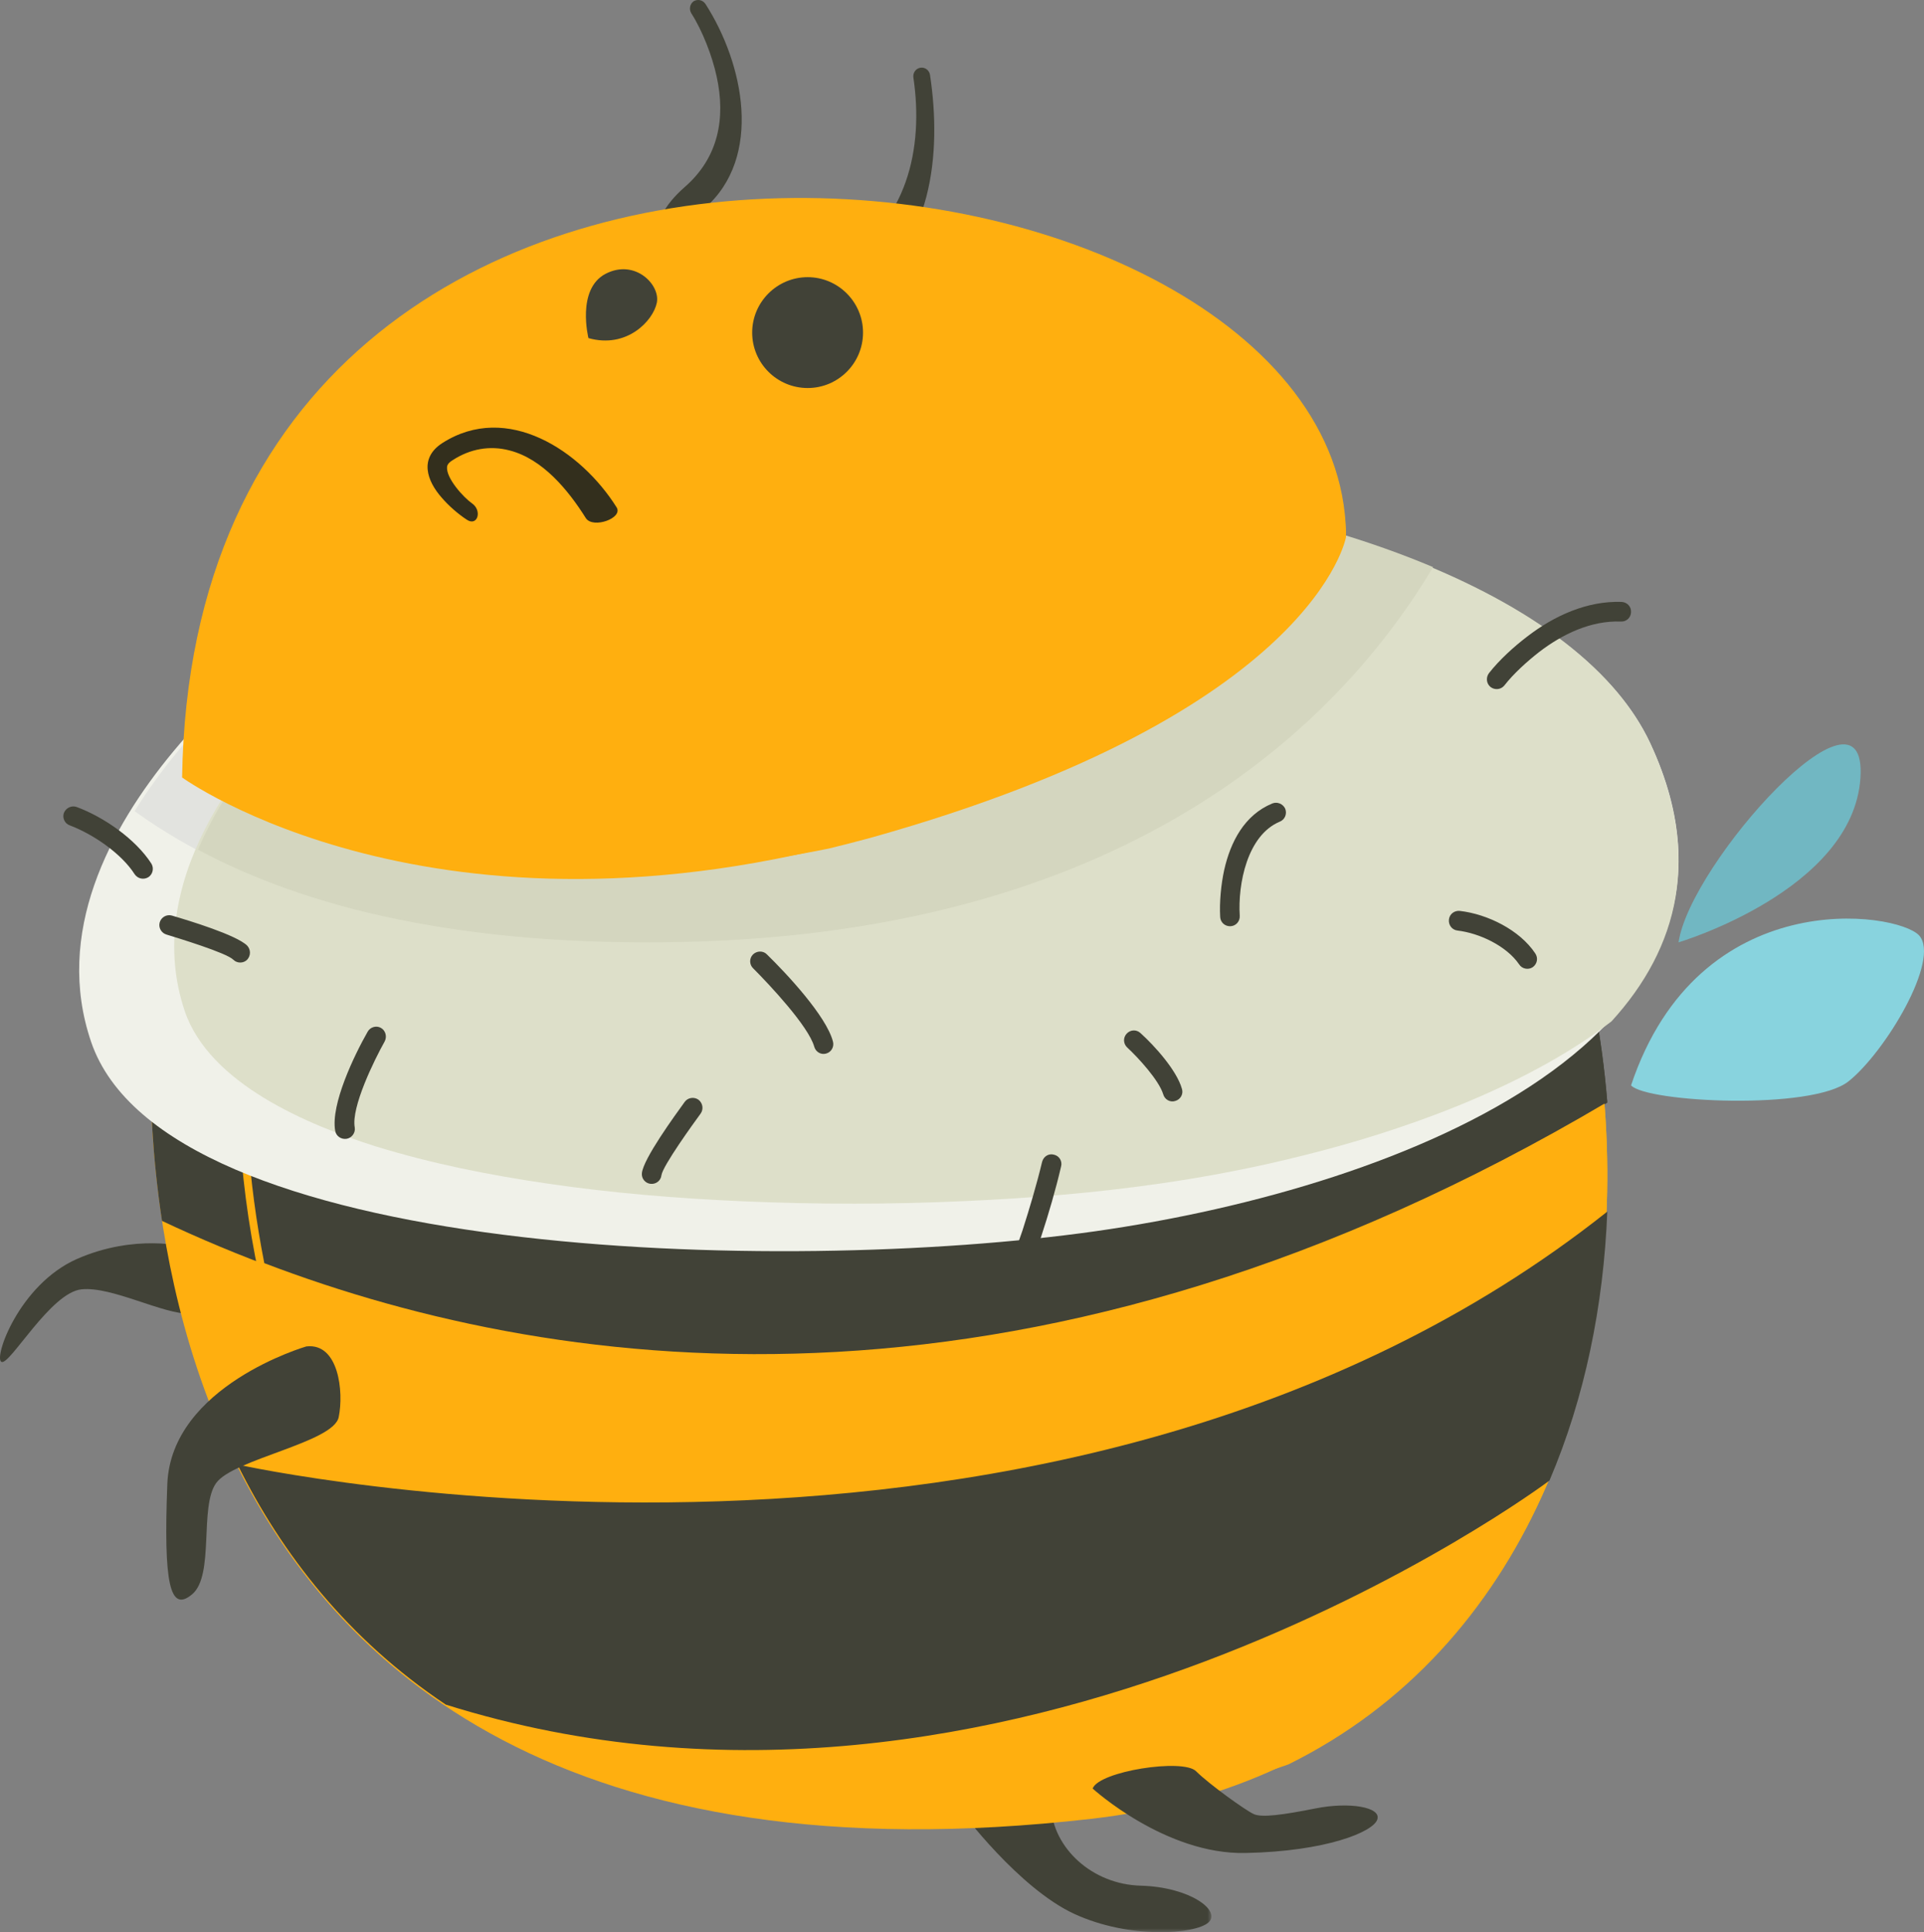
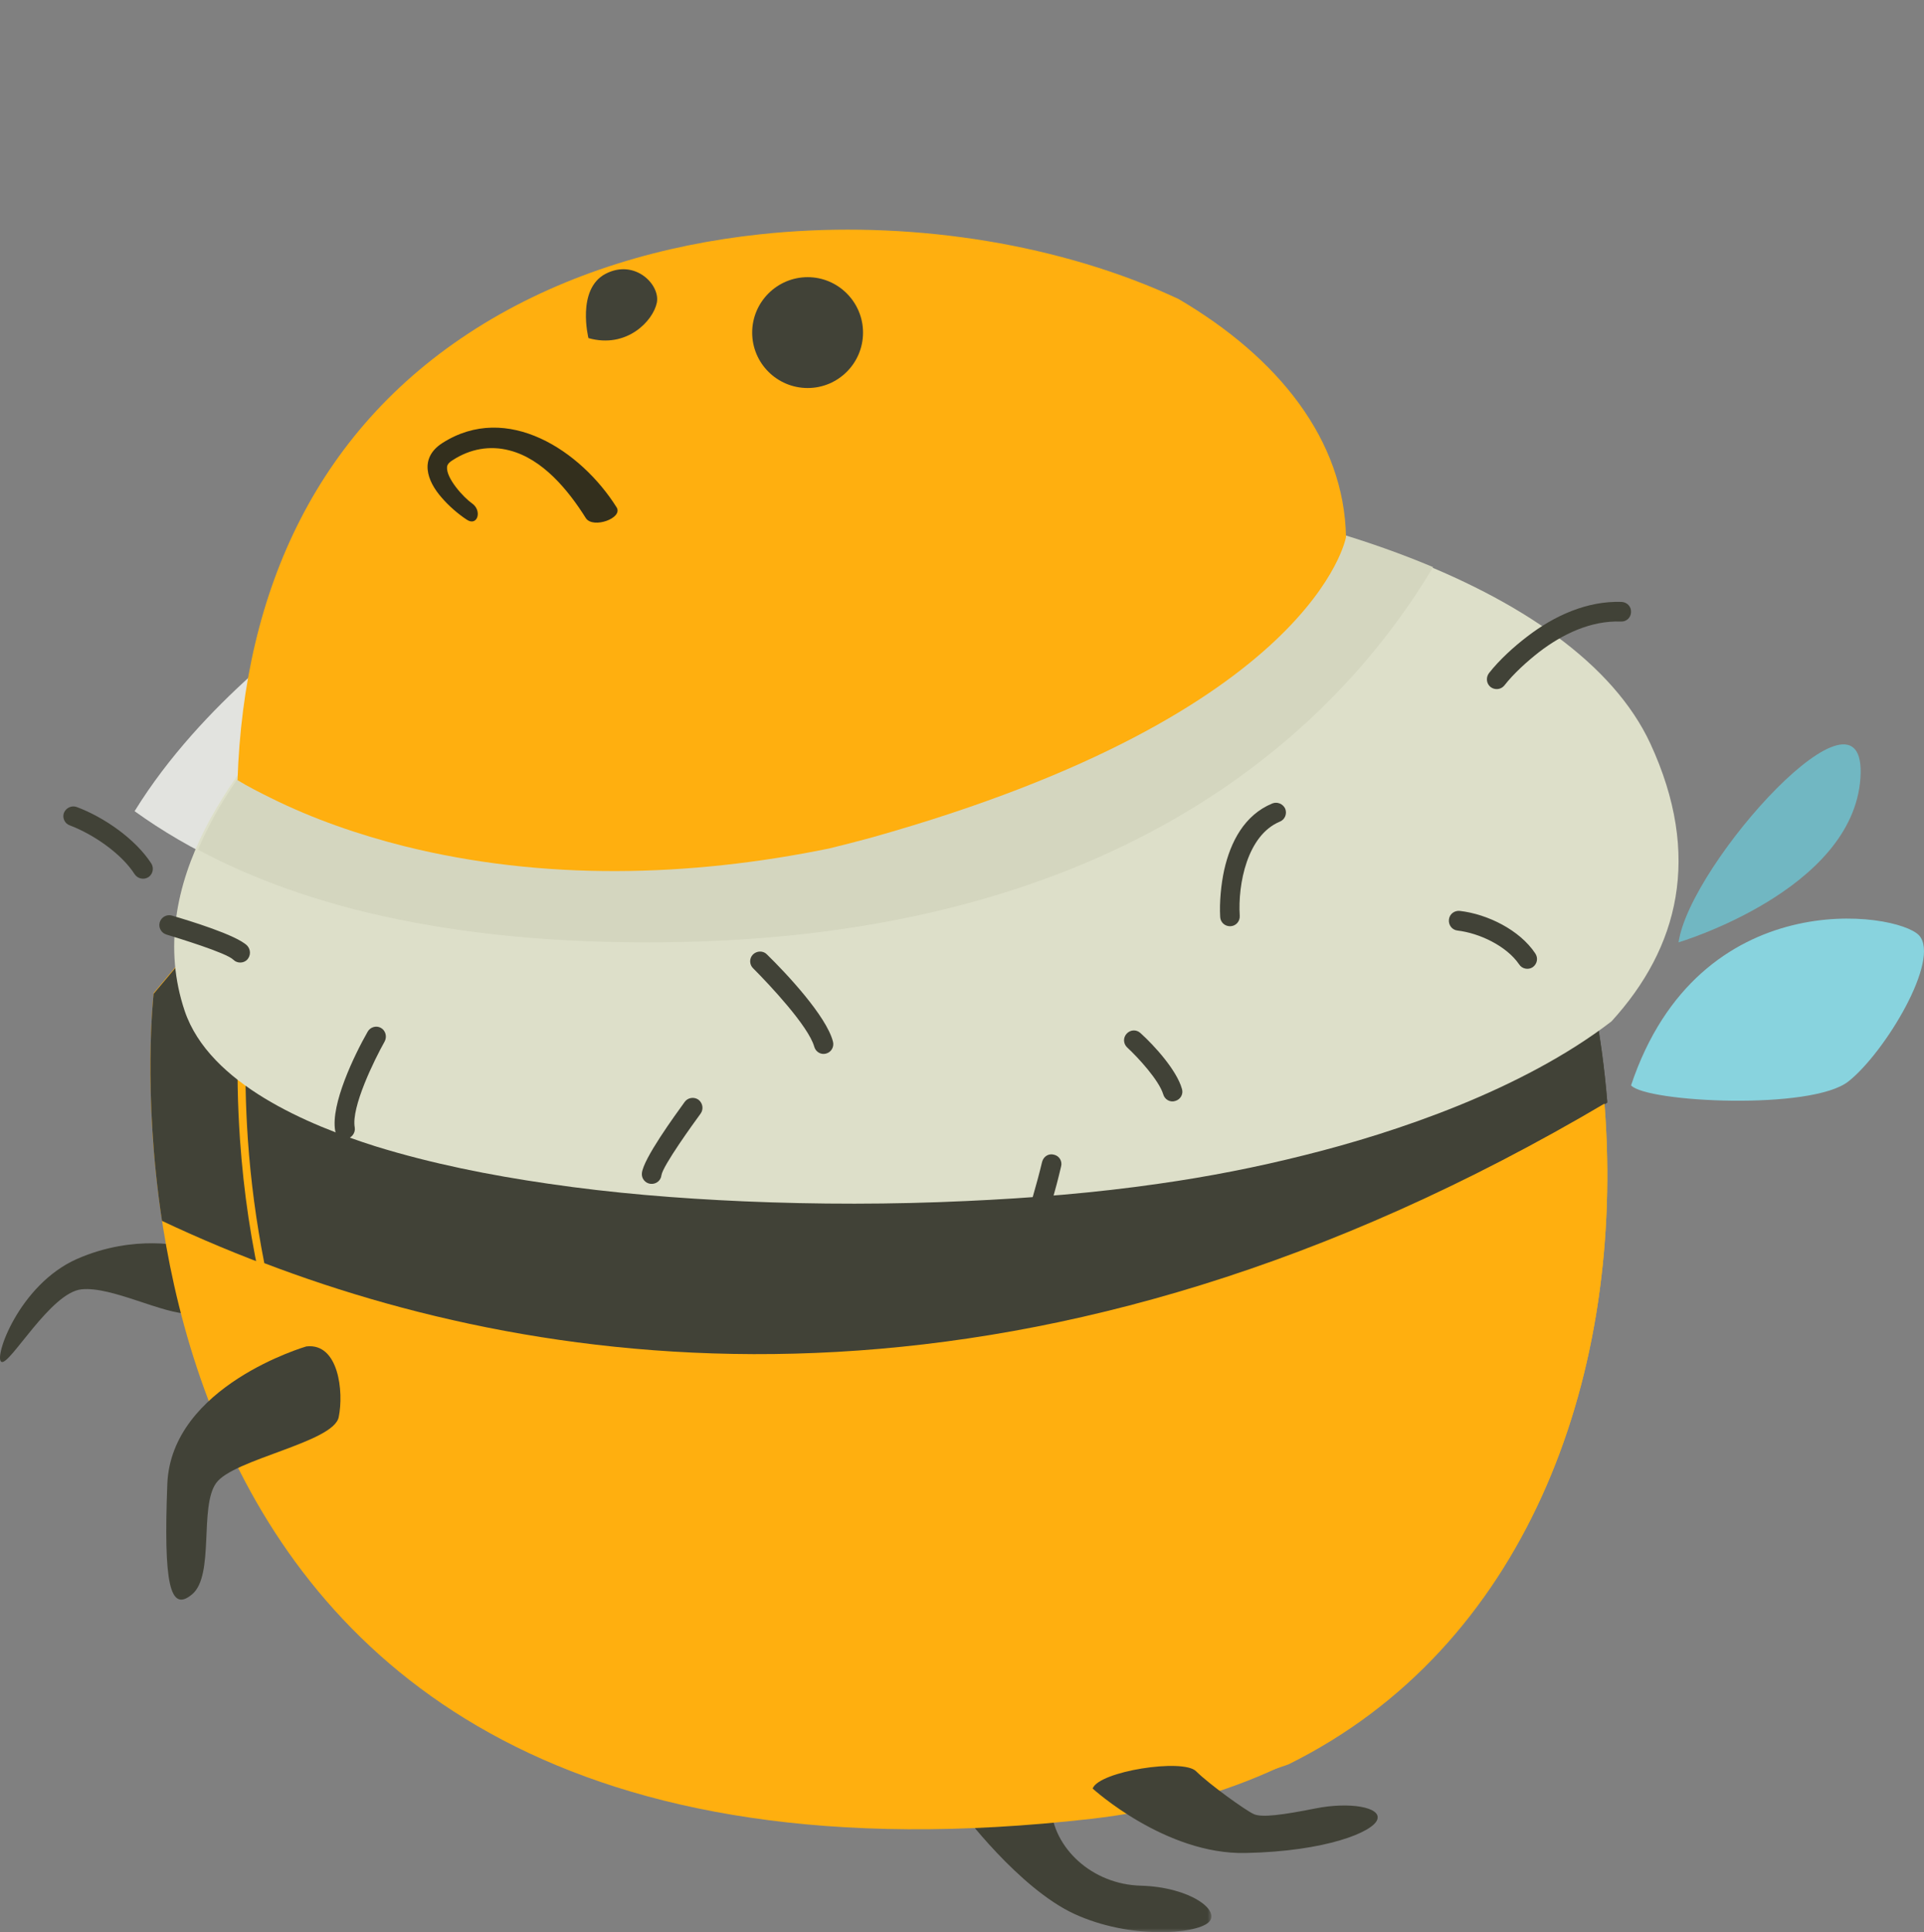
<svg xmlns="http://www.w3.org/2000/svg" xmlns:xlink="http://www.w3.org/1999/xlink" width="243px" height="244px" viewBox="0 0 243 244" version="1.1">
  <rect x="0" y="0" width="243" height="244" fill="#808080" stroke="none" />
  <title>01F47588-6778-4128-93ED-B545963E46B2</title>
  <defs>
    <polygon id="path-1" points="0 0 32 0 32 19 0 19" />
  </defs>
  <g id="Consulting" stroke="none" stroke-width="1" fill="none" fill-rule="evenodd">
    <g transform="translate(-262, -1095)" id="Team">
      <g transform="translate(135, 787)">
        <g id="Person" transform="translate(0, 292)">
          <g id="Bee-2_V001" transform="translate(127, 16)">
            <g id="Clipped" transform="translate(121, 225)">
              <mask id="mask-2" fill="white">
                <use xlink:href="#path-1" />
              </mask>
              <g id="Path" />
              <path d="M0,3.141 C0.478,3.866 7.703,13.452 14.674,16.683 C21.683,19.913 29.937,19.26 31.625,17.772 C33.275,16.282 29.313,13.305 23.113,13.123 C16.913,12.979 11.996,8.332 11.739,3.141 C11.52,-2.05 0.073,0.091 0,3.141 Z" id="Path" fill="#414237" mask="url(#mask-2)" />
            </g>
            <path d="M23.412,157.449 C23.412,157.449 17.106,155.744 9.728,158.978 C2.385,162.213 -0.874,171.597 0.2,171.988 C1.274,172.378 6.398,163.208 10.3,162.816 C14.17,162.425 20.546,165.98 24.091,165.909 C27.674,165.837 25.489,158.267 23.412,157.449 Z" id="Path" fill="#414237" />
            <path d="M19.415,125.391 C19.415,125.391 5.571,244.764 137.803,229.683 C270.035,214.603 186.277,-75.001 19.415,125.391 Z" id="Path" fill="#FFAF0F" />
            <path d="M19.405,125.494 C19.405,125.494 17.985,137.874 20.462,154.174 C57.61,171.708 122.875,186.482 203,139.254 C197.208,67.52 124.879,-1.056 19.405,125.494 Z" id="Path" fill="#414237" />
            <path d="M30.345,126.677 C30.199,128.06 30.126,129.443 30.089,130.789 C29.907,135.157 30.016,139.562 30.309,143.892 C31.22,156.996 34.14,170.28 39.76,182.219 C59.465,224.221 103.329,231.536 145.624,226.696 C151.609,226.041 157.337,224.73 162.738,222.802 C222.402,193.283 211.746,88.97 157.082,61.381 C142.12,56.103 126.101,57.304 110.555,62.909 C79.427,74.083 51.181,101.817 30.345,126.677 Z" id="Path" fill="#FFAF0F" />
            <path d="M31.343,126.704 C31.198,128.087 31.126,129.471 31.089,130.817 C30.907,135.187 31.016,139.593 31.307,143.925 C31.67,149.132 32.361,154.339 33.381,159.51 C71.74,174.147 131.407,181.539 203,139.156 C200.383,106.714 184.237,74.89 157.623,61.382 C142.715,56.102 126.753,57.303 111.263,62.911 C80.248,74.089 52.105,101.834 31.343,126.704 Z" id="Path" fill="#414237" />
-             <path d="M39.299,78.766 C39.299,78.766 2.152,104.157 11.512,131.578 C20.871,159 98.626,161.102 138.359,155.48 C178.126,149.822 225.472,130.309 208.427,93.856 C191.384,57.402 80.926,47.354 39.299,78.766 Z" id="Path" fill="#F0F1E9" />
            <path d="M39.795,78.773 C39.795,78.773 25.581,88.499 17,102.436 C30.744,112.345 52.229,119.676 86.076,118.95 C143.625,117.716 169.765,90.496 181,71.767 C140.898,54.963 70.989,55.181 39.795,78.773 Z" id="Path" fill="#E2E3DF" />
            <path d="M49.809,78.342 C46.644,80.498 43.444,83.238 40.679,85.831 C34.969,91.202 29.476,97.632 25.912,104.647 C22.237,111.88 20.673,119.772 23.328,127.663 C26.457,136.906 39.007,142.094 47.445,144.761 C54.537,146.953 61.922,148.414 69.233,149.475 C77.419,150.679 85.64,151.338 93.896,151.702 C103.245,152.105 112.629,152.105 122.015,151.666 C130.125,151.3 138.346,150.644 146.385,149.475 C152.569,148.597 158.754,147.392 164.828,145.857 C176.14,143.044 192.219,137.673 203.531,128.978 C212.007,119.698 214.989,108.08 208.441,93.905 C199.093,73.775 161.7,61.645 122.959,60 C109.683,59.965 96.115,61.171 83.238,64.093 C71.779,66.687 59.376,71.035 49.919,78.232 L49.809,78.342 Z" id="Path" fill="#DDDFC9" />
            <path d="M50.177,78.28 C47.016,80.429 43.819,83.16 41.058,85.744 C35.355,91.098 29.869,97.507 26.309,104.498 C25.836,105.408 25.4,106.355 25,107.301 C38.697,114.621 58.206,119.537 86.144,118.953 C143.652,117.716 169.775,90.406 181,71.617 C165.052,64.881 144.344,60.875 123.235,60.001 C109.975,59.965 96.425,61.166 83.564,64.079 C72.119,66.665 59.731,70.998 50.286,78.171 L50.177,78.28 Z" id="Path" fill="#D4D6BF" />
-             <path d="M95.227,35.535 C98.954,35.664 102.81,34.761 105.979,32.995 C114.548,28.262 116.689,18.752 115.361,9.8 C115.276,9.198 115.66,8.637 116.26,8.552 C116.86,8.466 117.374,8.895 117.46,9.456 C118.959,19.354 117.761,31.491 108.379,36.698 C104.823,38.677 99.212,37.858 95.098,37.687 L94.928,37.687 C92.743,37.3 90.258,36.483 88.245,35.578 C82.118,32.737 81.133,28.304 86.489,23.614 C90.73,19.913 91.671,14.964 90.515,9.671 C89.959,7.089 88.715,3.861 87.302,1.666 C87.003,1.151 87.131,0.504 87.603,0.16 C88.117,-0.141 88.759,-0.012 89.102,0.504 C93.942,8.036 96.385,19.826 89.016,26.282 C87.773,27.402 84.647,28.392 85.247,30.285 C86.188,33.168 92.443,35.019 95.227,35.535 Z" id="Path" fill="#414237" />
-             <path d="M23,98.179 C23,98.179 54.802,121.27 110.458,105.475 C166.151,89.643 170,67.319 170,67.319 C169.019,15.227 24.561,-3.485 23,98.179 Z" id="Path" fill="#FFAF0F" />
            <path d="M30,98.516 C31.349,99.35 32.88,100.11 34.193,100.763 C39.515,103.408 45.276,105.402 51.036,106.85 C68.608,111.236 87.057,110.765 104.739,107.141 C106.525,106.707 108.348,106.236 110.208,105.728 C166.135,89.999 170,67.82 170,67.82 C169.781,55.534 161.432,45.132 148.817,37.74 C147.87,37.305 146.958,36.906 146.046,36.508 C130.698,30.057 112.541,27.81 96.025,29.586 C83.813,30.89 71.671,34.441 61.135,40.856 C40.026,53.722 30.801,74.633 30,98.516 Z" id="Path" fill="#FFAF0F" />
            <path d="M102.009,35 C105.856,35 109,38.147 109,42 C109,45.871 105.856,49 102.009,49 C98.144,49 95,45.871 95,42 C95,38.147 98.144,35 102.009,35 Z" id="Path" fill="#414237" />
            <path d="M74.321,42.696 C74.321,42.696 72.773,36.533 76.475,34.582 C80.179,32.652 83.418,35.948 82.956,38.23 C82.493,40.512 79.164,44.062 74.321,42.696 Z" id="Path" fill="#414237" />
            <path d="M58.942,65.618 C57.864,64.914 56.679,63.878 55.817,62.878 C53.876,60.694 52.941,57.846 55.853,55.958 C64.043,50.702 73.384,56.92 77.875,64.064 C78.738,65.433 74.893,66.802 73.995,65.433 C71.768,61.88 68.533,57.956 64.366,56.883 C61.852,56.216 59.337,56.698 57.182,58.104 C56.858,58.289 56.499,58.586 56.463,58.956 C56.32,60.399 58.582,62.842 59.588,63.545 C60.954,64.47 60.308,66.543 58.942,65.618 Z" id="Path" fill="#332F1D" />
            <path d="M206,137.062 C207.962,139.209 228.859,140.244 233.474,136.545 C238.09,132.882 245.14,121.154 242.377,118.119 C239.579,115.123 214.576,111.423 206,137.062 Z" id="Path" fill="#88D3DE" />
            <path d="M212,119 C212,119 234.005,112.456 234.97,98.255 C235.935,84.088 213.446,109.005 212,119 Z" id="Path" fill="#71B7C2" />
            <path d="M138,225.855 C138,225.855 147.178,234.238 157.344,233.995 C167.471,233.787 173.395,231.351 173.944,229.786 C174.529,228.186 170.397,227.525 166.191,228.359 C161.987,229.194 159.391,229.541 158.367,229.091 C157.344,228.638 152.736,225.333 151.055,223.664 C149.409,222.029 138.805,223.664 138,225.855 Z" id="Path" fill="#414237" />
            <path d="M21.694,115.614 C23.801,116.233 29.835,118.057 31.214,119.407 C31.687,119.918 31.687,120.683 31.214,121.194 C30.742,121.668 29.943,121.668 29.47,121.194 C28.599,120.318 22.458,118.459 21.04,118.02 C20.386,117.838 19.986,117.145 20.168,116.489 C20.35,115.832 21.04,115.432 21.694,115.614 Z M48.583,131.515 C47.275,133.848 44.332,139.83 44.805,142.383 C44.913,143.038 44.441,143.695 43.787,143.805 C43.097,143.915 42.443,143.477 42.333,142.784 C41.753,139.465 44.732,133.265 46.44,130.275 C46.767,129.691 47.531,129.472 48.111,129.801 C48.693,130.129 48.911,130.894 48.583,131.515 Z M88.483,140.632 C87.574,141.873 83.722,147.196 83.541,148.4 C83.468,149.094 82.85,149.569 82.159,149.495 C81.506,149.421 80.998,148.837 81.07,148.145 C81.251,146.321 85.249,140.85 86.484,139.137 C86.884,138.59 87.683,138.48 88.229,138.881 C88.773,139.319 88.883,140.085 88.483,140.632 Z M96.839,120.501 C99.348,122.944 104.363,128.305 105.198,131.515 C105.379,132.171 105.016,132.863 104.327,133.047 C103.672,133.229 103.018,132.827 102.837,132.171 C102.109,129.582 97.167,124.33 95.132,122.288 C94.624,121.814 94.624,121.011 95.095,120.537 C95.568,120.064 96.367,120.026 96.839,120.501 Z M134.014,147.306 C133.324,150.26 132.452,153.251 131.506,156.132 C130.78,158.283 128.999,163.754 126.965,164.849 C126.347,165.176 125.583,164.957 125.293,164.337 C124.966,163.717 125.184,162.989 125.801,162.661 C126.855,162.075 128.746,156.57 129.145,155.366 C130.053,152.522 130.925,149.604 131.616,146.723 C131.798,146.029 132.452,145.628 133.105,145.811 C133.796,145.957 134.196,146.649 134.014,147.306 Z M144.043,130.457 C145.824,132.062 148.621,135.162 149.276,137.496 C149.494,138.152 149.094,138.845 148.439,139.027 C147.786,139.246 147.095,138.845 146.914,138.188 C146.369,136.402 143.753,133.558 142.371,132.281 C141.862,131.806 141.826,131.04 142.299,130.529 C142.771,130.019 143.535,129.983 144.043,130.457 Z M154.108,115.796 C154,113.937 154.218,111.675 154.617,109.851 C155.418,106.314 157.161,102.921 160.685,101.463 C161.304,101.208 162.031,101.5 162.322,102.12 C162.576,102.776 162.284,103.505 161.63,103.762 C157.525,105.475 156.325,111.638 156.58,115.65 C156.617,116.343 156.108,116.927 155.418,116.963 C154.726,117 154.145,116.489 154.108,115.796 Z M184.379,115.03 C187.866,115.432 191.937,117.437 193.899,120.391 C194.298,120.975 194.153,121.74 193.572,122.142 C193.026,122.507 192.228,122.36 191.864,121.777 C190.265,119.443 186.848,117.838 184.087,117.51 C183.397,117.437 182.925,116.817 182.997,116.125 C183.07,115.432 183.686,114.957 184.379,115.03 Z M188.048,85.015 C189.357,83.338 191.21,81.66 192.882,80.384 C196.298,77.757 200.441,75.862 204.801,76.008 C205.49,76.044 206.036,76.591 205.998,77.283 C205.998,77.977 205.419,78.524 204.728,78.487 C200.912,78.342 197.314,80.091 194.371,82.353 C192.882,83.52 191.173,85.052 190.011,86.547 C189.574,87.094 188.811,87.167 188.267,86.765 C187.721,86.329 187.649,85.562 188.048,85.015 Z M9.666,101.901 C13.119,103.177 17.116,105.95 19.114,109.049 C19.477,109.633 19.295,110.398 18.751,110.763 C18.168,111.128 17.406,110.982 17.007,110.398 C15.335,107.773 11.737,105.329 8.83,104.234 C8.177,104.016 7.849,103.287 8.067,102.667 C8.322,102.01 9.048,101.682 9.666,101.901 Z" id="Shape" fill="#414237" />
-             <path d="M30,184.94 C30.582,185.084 133.94,207.822 203,153 C202.529,164.873 200.166,176.494 195.698,186.962 C194.682,187.756 127.363,237.561 56.303,215.258 C43.878,206.957 35.559,196.165 30,184.94 Z" id="Path" fill="#414237" />
            <path d="M38.691,170.026 C38.691,170.026 21.606,174.966 21.131,187.427 C20.656,199.887 21.424,203.722 24.271,201.324 C27.117,198.928 25.147,190.266 27.301,187.279 C29.455,184.256 42.159,182.154 42.779,178.948 C43.437,175.778 42.779,169.547 38.691,170.026 Z" id="Path" fill="#414237" />
          </g>
        </g>
      </g>
    </g>
  </g>
</svg>